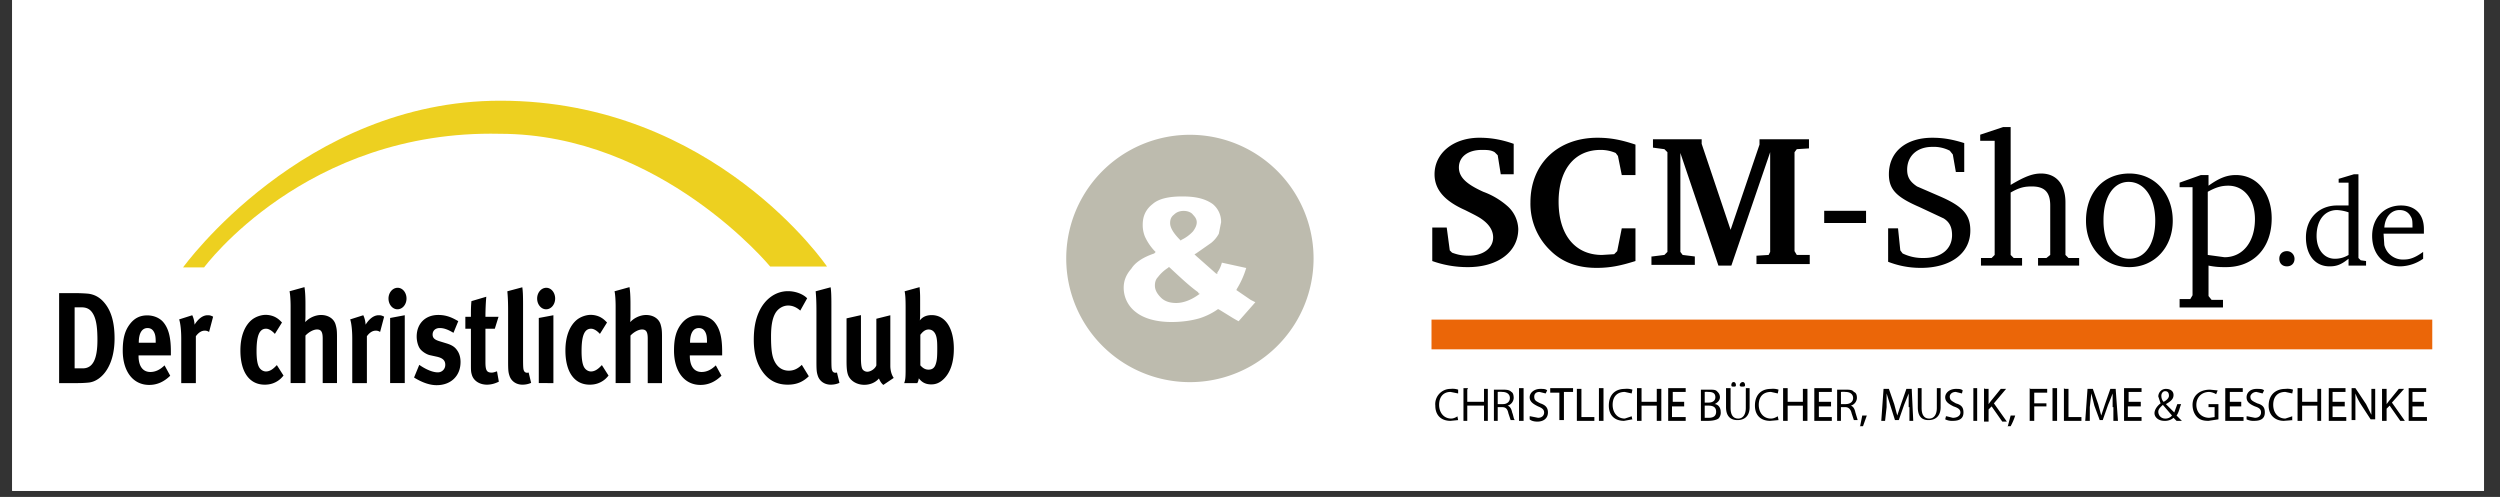
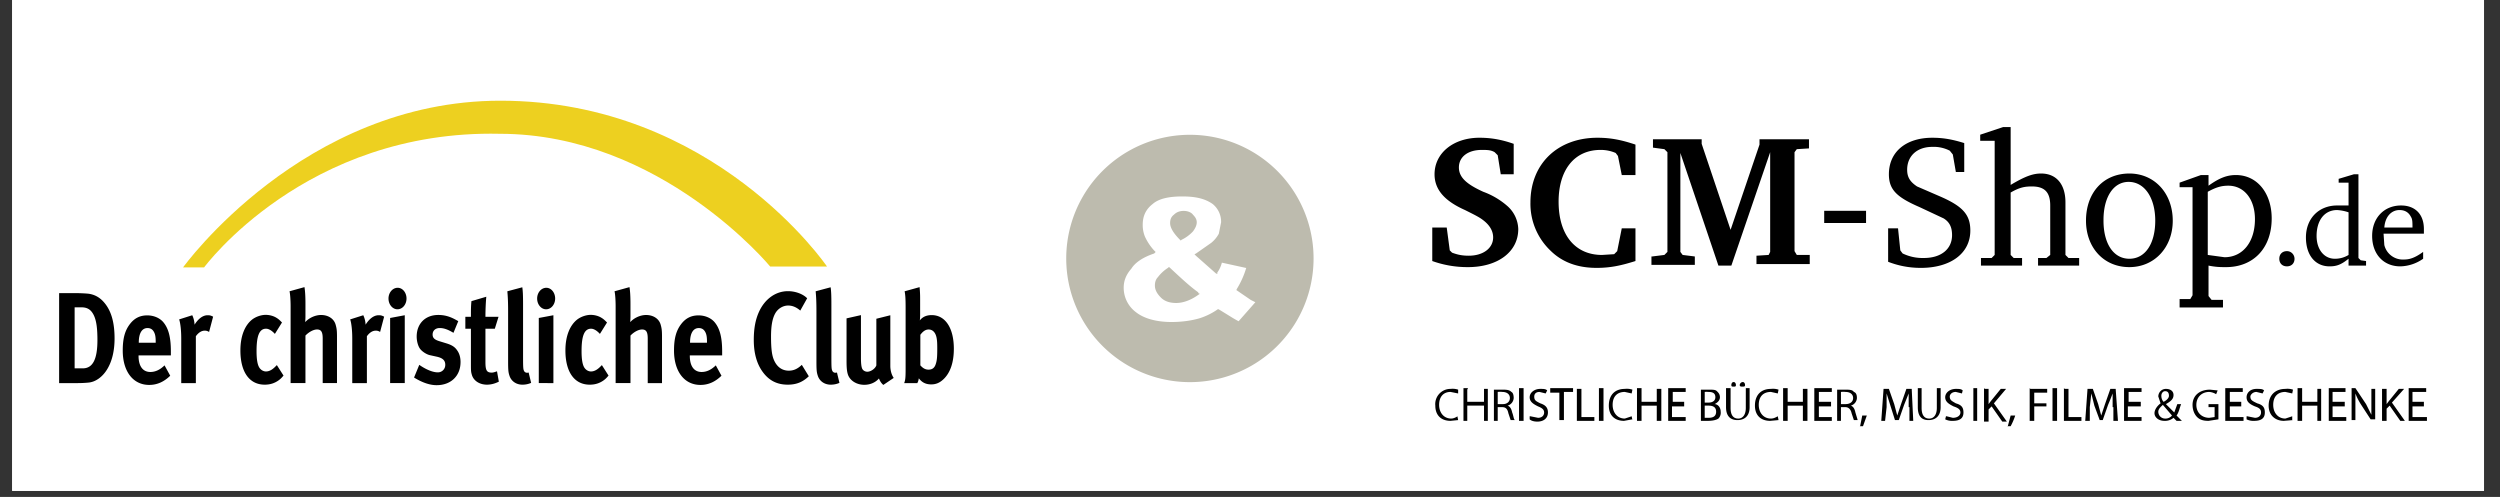
<svg xmlns="http://www.w3.org/2000/svg" version="1.0" viewBox="0 0 328.5 65.3">
  <rect x="0" y="0" width="328.5" height="65.3" fill="#333333" stroke="none" />
  <defs>
    <clipPath id="a">
      <path d="M1.6 0h324.8v64.5H1.6Zm0 0" />
    </clipPath>
    <clipPath id="b">
      <path d="M138.3 16.6h32.6v32.7h-32.6Zm0 0" />
    </clipPath>
  </defs>
  <g fill="#fff" clip-path="url(#a)">
    <path d="M1.6 0h324.8v64.5H1.6Zm0 0" />
    <path d="M1.6 0h324.8v64.5H1.6Zm0 0" />
  </g>
  <g clip-path="url(#b)" transform="translate(1.853 1.112)">
    <path fill="#bdbbae" d="M154.5 16.6a16.25 16.25 0 1 0 0 32.5 16.25 16.25 0 0 0 0-32.5zm6.4 24.5a17 17 0 0 1-1.2-.7l-1.3-.8-.2-.1a8.8 8.8 0 0 1-2.4 1.2c-1 .3-2.3.5-3.7.5-2.1 0-3.7-.5-4.7-1.3a4 4 0 0 1-1.6-3.2c0-.9.3-1.7 1-2.5.5-.8 1.5-1.5 3-2l.2-.2-.2-.2a7 7 0 0 1-1.2-1.8 4 4 0 0 1-.3-1.6c0-1.1.4-2 1.3-2.7.8-.7 2.1-1 3.9-1 1.8 0 3 .3 4 1a3 3 0 0 1 1.1 2.4l-.3 1.5a4 4 0 0 1-1 1.2l-2 1.4-.2.1.2.2 2.6 2.3.2.1v-.2c.3-.4.5-.9.6-1.3l3.2.7a11.5 11.5 0 0 1-1.2 2.7l-.1.2 1.9 1.3.6.3zm-7.7-10.7c-1-1-1.3-1.7-1.3-2.2 0-.4.1-.8.5-1.1.3-.3.7-.5 1.3-.5.5 0 1 .2 1.2.5.3.3.5.6.5 1s-.2.8-.5 1.2a5 5 0 0 1-1.5 1.1l-.1.1zm2.4 7 .2.1-.3.2c-1 .7-2 1-2.8 1-.8 0-1.5-.2-2-.7-.5-.5-.8-1-.8-1.6 0-.4.1-.8.4-1.1a5 5 0 0 1 1.3-1.2l.1-.1h.1c1.6 1.5 2.8 2.6 3.8 3.3zm0 0" />
  </g>
  <path d="M123.155 45.883c0 1.072-.045 1.53-.215 2.008-.157.459-.459.68-.933.68-.516 0-.816-.29-1.074-.563v-4.015c.243-.322.588-.698 1.09-.698.502 0 .905.358 1.046 1.106.07.375.086.698.086 1.482m2.18-.052c0-2.724-1.118-4.426-2.912-4.426-.674 0-1.19.222-1.563.7.029-.134.045-.51.045-.767V39.28c0-.595-.016-.952-.072-1.55l-1.965.546c.1.493.13 1.072.13 2.145v8.064c0 1.208-.044 1.463-.187 1.855h1.721c.13-.239.143-.322.202-.63.415.548.916.8 1.635.8.6 0 1.103-.203 1.605-.68.903-.852 1.36-2.23 1.36-3.999m-7.901 3.827c-.287-.408-.445-1.004-.445-1.58v-6.654l-1.836.46v6.124c-.144.427-.719.836-1.192.836-.285 0-.571-.172-.672-.409-.101-.238-.16-.647-.16-1.43v-5.599l-1.893.427v5.581c0 .884.044 1.344.16 1.736.243.834 1.133 1.413 2.164 1.413.775 0 1.462-.29 1.936-.834.13.358.329.648.574.85zm-7.13.649-.328-1.362c-.1.033-.144.033-.216.033a.422.422 0 0 1-.385-.237c-.116-.24-.13-.444-.13-1.942v-6.788c0-1.226-.029-1.787-.1-2.262l-1.966.526c.072.784.101 1.48.101 2.622v6.501c0 1.241.03 1.512.173 1.954.228.735.89 1.194 1.707 1.194.414 0 .817-.086 1.144-.24m-4.027-.867-.919-1.498c-.588.562-1.117.765-1.705.765-.863 0-1.522-.458-1.923-1.326-.302-.646-.415-1.548-.415-3.165 0-1.38.17-2.365.558-3.047.359-.63 1.02-1.021 1.693-1.021.56 0 1.09.22 1.59.663l.905-1.616c-.544-.562-1.534-.935-2.523-.935-1.606 0-3.042 1.02-3.817 2.739-.459 1.02-.674 2.194-.674 3.676 0 1.736.401 3.164 1.204 4.236.818 1.107 1.878 1.635 3.257 1.635 1.134.001 1.978-.342 2.769-1.106m-13.38-4.407h-2.224v-.035c0-1.207.418-1.89 1.148-1.89.388 0 .659.171.847.51.172.324.23.665.23 1.312zm1.994 1.667v-.53c0-1.819-.304-2.993-.975-3.81-.474-.577-1.276-.918-2.124-.918-.974 0-1.707.374-2.31 1.174-.643.852-.916 1.887-.916 3.455 0 2.74 1.361 4.508 3.468 4.508 1.034 0 1.922-.39 2.768-1.207l-.747-1.363c-.587.58-1.202.87-1.863.87-.99 0-1.55-.768-1.55-2.111V46.7h4.249zm-7.903 3.64v-6.09c0-.834-.043-1.123-.185-1.617-.23-.767-.976-1.242-1.909-1.242-.745 0-1.578.373-2.078.934 0-.1.027-.459.027-.73v-1.736c0-.836-.043-1.652-.129-2.13l-1.965.545c.088.359.144 1.176.144 1.991v10.074h1.95v-6.244c.432-.46 1.048-.801 1.521-.801.546 0 .747.322.747 1.19v5.856h1.877zm-7.027-.987-.875-1.378-.115.117c-.473.494-.875.718-1.32.718-.33 0-.658-.188-.86-.494-.243-.375-.373-1.055-.373-2.196 0-2.04.388-2.927 1.25-2.927.357 0 .773.255 1.161.682l.934-1.498c-.317-.322-.445-.441-.72-.612-.399-.254-.93-.392-1.419-.392-.616 0-1.332.254-1.82.645-.86.701-1.508 2.027-1.508 4.034 0 2.825 1.177 4.494 3.2 4.494.703 0 1.278-.188 1.793-.547.256-.185.384-.305.672-.646m-7.013-10.125c0-.78-.517-1.412-1.162-1.412-.66 0-1.204.63-1.204 1.412 0 .782.53 1.414 1.177 1.414.659 0 1.189-.632 1.189-1.414m-.23 11.112v-8.917l-1.92.36v8.557zm-2.925-.032-.33-1.362c-.101.033-.144.033-.216.033a.427.427 0 0 1-.387-.237c-.114-.24-.129-.444-.129-1.942v-6.788c0-1.226-.028-1.787-.1-2.262l-1.965.526c.071.784.1 1.48.1 2.622v6.501c0 1.241.03 1.512.173 1.954.23.735.89 1.194 1.706 1.194.418 0 .82-.086 1.148-.24m-4.245-.154-.242-1.362c-.346.12-.516.171-.688.171-.66 0-.832-.29-.832-1.393v-4.375h1.233l.487-1.566h-1.72c0-.884.043-1.838.112-2.635l-1.95.578c-.07.645-.07 1.206-.07 2.058h-.732v1.566h.732v4.73c0 .801.014.97.129 1.345.228.766 1.003 1.278 1.979 1.278.502-.001 1.003-.12 1.562-.395m-5.033-2.568c0-.579-.128-1.073-.4-1.48-.26-.392-.56-.715-1.463-.987l-.89-.273c-.674-.205-.917-.443-.917-.884 0-.513.372-.854.933-.854.543 0 1.075.189 1.806.63l.632-1.533c-.677-.39-1.45-.815-2.627-.815-1.705 0-2.838 1.14-2.838 2.841 0 .561.158 1.191.415 1.566.257.374.861.783 1.35.883l.86.189c.772.17 1.133.476 1.133 1.073a.969.969 0 0 1-.976.988c-.83 0-1.848-.563-2.439-.988l-.687 1.667c1.076.664 2.065 1.005 2.97 1.005 1.875 0 3.138-1.224 3.138-3.028m-7.098-8.357c0-.78-.517-1.412-1.162-1.412-.66 0-1.205.63-1.205 1.412 0 .782.53 1.414 1.177 1.414.659 0 1.19-.632 1.19-1.414m-.23 11.112v-8.917l-1.923.36v8.557zm-2.71-8.728c-.304-.155-.43-.189-.718-.189-.717 0-1.305.579-1.72 1.242a3.227 3.227 0 0 0-.302-1.242l-1.721.547c.16.492.272 1.379.272 2.551v5.82h1.922v-6.16c.358-.493.745-.733 1.176-.733.216 0 .372.053.56.17zm-6.195 8.728v-6.09c0-.834-.045-1.123-.188-1.617-.228-.767-.974-1.242-1.905-1.242-.749 0-1.578.373-2.08.934 0-.1.028-.459.028-.73v-1.736c0-.836-.042-1.652-.13-2.13l-1.963.545c.085.359.142 1.176.142 1.991v10.074h1.95v-6.244c.432-.46 1.047-.801 1.521-.801.545 0 .746.322.746 1.19v5.856h1.879zm-7.026-.987-.877-1.378-.116.117c-.47.494-.873.718-1.317.718-.33 0-.66-.188-.861-.494-.244-.375-.373-1.055-.373-2.196 0-2.04.387-2.927 1.249-2.927.358 0 .773.255 1.16.682l.933-1.498c-.315-.322-.444-.441-.717-.612-.401-.254-.932-.392-1.42-.392-.617 0-1.334.254-1.822.645-.86.7-1.505 2.027-1.505 4.034 0 2.825 1.175 4.494 3.198 4.494.702 0 1.276-.188 1.792-.547.258-.185.387-.305.676-.646m-9.251-7.741c-.302-.155-.43-.189-.72-.189-.716 0-1.303.579-1.72 1.242a3.16 3.16 0 0 0-.302-1.242l-1.72.547c.159.492.273 1.379.273 2.551v5.82h1.92v-6.16c.36-.493.747-.733 1.178-.733.214 0 .37.053.56.17zm-7.545 3.42h-2.222v-.034c0-1.207.416-1.89 1.147-1.89.388 0 .66.171.846.51.173.324.23.665.23 1.312zm1.994 1.668v-.53c0-1.819-.3-2.993-.975-3.81-.471-.577-1.275-.918-2.122-.918-.976 0-1.708.374-2.31 1.174-.644.852-.917 1.887-.917 3.455 0 2.74 1.362 4.508 3.47 4.508 1.034 0 1.922-.39 2.769-1.207l-.747-1.363c-.589.58-1.204.87-1.865.87-.99 0-1.55-.768-1.55-2.111V46.7h4.247zm-9.65-2.01c0 2.503-.604 3.712-1.924 3.712H9.806v-8.017h.916c.79 0 1.248.341 1.577.987.403.785.503 1.94.503 3.319m2.252-.22c0-2.127-.445-3.643-1.362-4.714-.602-.715-1.334-1.09-2.18-1.174a23.74 23.74 0 0 0-1.736-.068H7.769V50.34h2.423c.588 0 1.06-.033 1.435-.068.932-.085 1.82-.732 2.423-1.7.675-1.073 1.004-2.486 1.004-4.103" style="stroke-width:.835" />
  <path fill="#edd020" d="M26.82 35.135h-2.764S39.818 13.232 65.74 13.232c28.139 0 42.932 21.794 42.932 21.794h-7.466S86.827 17.58 65.672 17.58C40.163 17.007 26.82 35.135 26.82 35.135" style="stroke-width:.835" />
  <g fill="none" fill-rule="evenodd">
    <path fill="#000" d="M248 30h1.4l.3 2.9.3.4a6 6 0 0 0 2.8.6c2.3 0 3.7-1.2 3.7-3 0-1-.3-1.7-1.1-2.2l-3.2-1.5c-3-1.3-4-2.3-4-4.3 0-3 2.3-4.8 5.7-4.8 1.4 0 2.6.2 4.2.7v3.8H257l-.4-2.3-.4-.5a4.6 4.6 0 0 0-2.3-.5c-2 0-3.3 1.2-3.3 3 0 1 .4 1.6 1.3 2.2l3 1.3c3 1.3 4 2.4 4 4.5 0 3-2.6 4.9-6.5 4.9-1.6 0-3-.3-4.3-.8V30Zm16.2-13.2v7.5c2-1.2 3-1.5 4-1.5 2 0 3.2 1.4 3.2 3.8v6.9l.4.4h1.4v1h-5.4v-1h1.1l.5-.4V27c0-1.7-.7-2.5-2.4-2.5-.9 0-1.6.1-2.8.8v8.2l.4.4h1.1v1h-5.4v-1h1.4l.4-.4v-15h-1.9v-.8l3-1h1ZM285.5 29c0 3.5-2.4 6.1-5.7 6.1-3.4 0-5.7-2.6-5.7-6.1 0-3.7 2.3-6.2 5.7-6.2 3.3 0 5.7 2.6 5.7 6.2Zm-9.1 0c0 3 1.3 5 3.4 5s3.4-2 3.4-5-1.4-5.1-3.5-5.1c-2 0-3.3 2-3.3 5Zm10 10.3h1.4l.3-.5V24.6h-1.7V24l2.8-1h1v1.4c1.4-1 2.4-1.4 3.6-1.4 2.8 0 4.7 2.4 4.7 5.7 0 3.9-2.4 6.4-6 6.4-.7 0-1.3 0-2.3-.2v4l.4.5h1.5v1h-5.7v-1Zm3.7-5.8 2.2.3c2.4 0 4-2 4-5 0-2.6-1.4-4.4-3.5-4.4-.9 0-1.6.2-2.7.8v8.3Zm11.4.5c0 .6-.4 1-1 1s-1-.4-1-1 .4-1 1-1 1 .5 1 1Zm5.8-10v-.5l2-.6h.6v11l.3.3.7.1v.6h-2.3V34c-1 .8-1.6 1-2.5 1-1.9 0-3.1-1.5-3.1-3.8 0-2.5 1.7-4.2 4.1-4.2h1.5v-3h-1.3Zm1.3 3.9a5.7 5.7 0 0 0-1.5-.3c-1.7 0-2.7 1.4-2.7 3.4 0 1.8 1 3 2.4 3a3.4 3.4 0 0 0 1.8-.5v-5.6Zm9.8 6.1a5.4 5.4 0 0 1-3 1c-2.2 0-3.7-1.6-3.7-4s1.6-4 3.8-4c1.8 0 3 1.1 3 3.1v.6h-5.3l.1 1.5a2.5 2.5 0 0 0 2.6 1.9c.7 0 1.4-.2 2.5-1v1Zm-1.4-4c0-.8 0-1.2-.2-1.5-.3-.6-.8-.9-1.5-.9-1.1 0-1.9.9-2 2.3h3.7Zm-128.8-.1h1.9l.4 3 .3.3c.8.3 1.4.4 2.2.4 1.9 0 3.2-1 3.2-2.4 0-.8-.4-1.5-1.1-2.1-.6-.5-1-.7-2.6-1.5-2.7-1.2-4-2.7-4-4.7 0-2.8 2.5-4.8 5.9-4.8 1.4 0 2.8.2 4.5.8v4h-1.7l-.4-2.5-.4-.4c-.5-.3-1-.3-1.7-.3-1.8 0-3 .9-3 2.3 0 1.3 1 2.2 3.2 3.2a10 10 0 0 1 3.2 1.9 4.2 4.2 0 0 1 1.4 3c0 3-2.7 5-6.6 5a13.7 13.7 0 0 1-4.7-.8V30Zm26.7 4.4c-1.9.6-3.3.9-5.1.9-2.6 0-4.6-.8-6.1-2.3a8.5 8.5 0 0 1-2.6-6.3c0-5.1 3.6-8.5 8.8-8.5 1.8 0 3.2.3 5 .9v4h-1.8l-.5-2.5-.3-.4a4.9 4.9 0 0 0-2-.4c-3.4 0-5.5 2.6-5.5 6.8 0 4.4 2.2 7 5.7 7l1.6-.1.4-.4.6-3h1.8v4.3Zm2.2-.6 1.6-.2.4-.4V20l-.4-.4-1.5-.2v-1.1h6.4v.6l3.8 11.3 3.8-11.2v-.7h6.5v1.2l-1.6.1-.3.4v13l.3.5h1.7v1.2h-7v-1.1l1.6-.1.2-.4V20l-5.1 14.9h-1.7l-5-14.8v13l.3.4 1.6.2v1.1H217v-1.1Zm28.1-4.4h-5.5v-1.6h5.5v1.6Zm-53.6 25.9-1 .1c-1.2 0-2-.7-2-2a2 2 0 0 1 2-2.2 2.3 2.3 0 0 1 1 .1v.5l-1-.2c-.9 0-1.5.6-1.5 1.7 0 1 .6 1.8 1.6 1.8.3 0 .7-.2.8-.3l.1.5Zm1.2-4v1.6h2.2v-1.7h.5v4.2h-.5v-2h-2.2v2h-.5V51h.6Zm3.5 0h1c.6 0 1 0 1.3.3.2.1.3.4.3.8a1.1 1.1 0 0 1-.8 1c.3.1.5.4.6.9.2.5.2 1 .4 1h-.6l-.3-.9c-.1-.5-.3-.8-.8-.8h-.6v1.8h-.5v-4.1Zm.6 1.9h.6c.5 0 .9-.3.9-.8s-.4-.8-1-.8a2.3 2.3 0 0 0-.6 0v1.6Zm3.3-2v4.2h-.6V51h.6Zm.9 3.6 1 .2c.5 0 .8-.3.8-.7s-.3-.6-.8-.8c-.6-.3-1.1-.6-1.1-1.2s.6-1.1 1.4-1.1c.4 0 .7 0 .9.2l-.2.4-.8-.2c-.6 0-.7.4-.7.6 0 .5.2.6.8.9.6.2 1 .5 1 1.2s-.5 1.2-1.4 1.2c-.4 0-.8-.1-1-.3v-.4Zm3.8-3.1h-1.2V51h3v.5h-1.2v3.7h-.6v-3.7Zm2.3-.5h.6v3.7h1.7v.5h-2.3V51Zm3.5 0v4.2h-.6V51h.6Zm3.8 4-1.1.2c-1.2 0-2-.7-2-2 0-1.4.8-2.2 2.1-2.2a2.3 2.3 0 0 1 1 .1l-.1.5-.9-.2c-1 0-1.6.6-1.6 1.7 0 1 .6 1.8 1.6 1.8l.9-.3.1.5Zm1.2-4v1.7h2v-1.7h.6v4.2h-.6v-2h-2v2h-.6V51h.6Zm5.6 2.3h-1.6v1.4h1.8v.5h-2.3V51h2.3v.5h-1.7v1.3h1.5v.5Zm2.2-2.2h1c.6 0 .9 0 1.1.2.2.2.4.4.4.8s-.3.7-.7.9c.4 0 .8.4.8 1a1.1 1.1 0 0 1-.3.9c-.3.2-.8.3-1.4.3h-.9v-4.1Zm.5 1.7h.5c.6 0 .9-.3.9-.7 0-.5-.3-.7-.9-.7a2.3 2.3 0 0 0-.5 0V53Zm0 2h.5c.6 0 1-.2 1-.8 0-.6-.4-.8-1-.8h-.5v1.6Zm3.4-3.8v2.5c0 1 .4 1.4 1 1.4s1-.5 1-1.4V51h.5v2.5c0 1.2-.7 1.7-1.6 1.7-.8 0-1.5-.4-1.5-1.7V51h.6Zm.1-.5c0-.2.1-.4.3-.4s.3.2.3.4-.1.2-.3.2-.3 0-.3-.2Zm1.1 0c0-.2.2-.4.4-.4s.3.2.3.4-.1.2-.4.2c-.1 0-.3 0-.3-.2Zm5.1 4.6-1.1.1c-1.2 0-2-.7-2-2 0-1.4.8-2.2 2.1-2.2a2.3 2.3 0 0 1 1 .1l-.1.5-.9-.2c-1 0-1.6.6-1.6 1.7 0 1 .6 1.8 1.6 1.8.4 0 .7-.2.9-.3l.1.5Zm1.2-4v1.6h2v-1.7h.6v4.2h-.6v-2h-2v2h-.6V51h.6Zm5.7 2.2H239v1.4h1.7v.5h-2.3V51h2.3v.5H239v1.3h1.6v.5Zm.8-2.2h1c.6 0 1 0 1.2.3.3.1.4.4.4.8a1.1 1.1 0 0 1-.8 1c.3.1.5.4.6.9l.3 1h-.5l-.3-.9c-.1-.5-.4-.8-.8-.8h-.6v1.8h-.5v-4.1Zm.6 1.9h.5c.6 0 1-.3 1-.8s-.4-.8-1-.8a2.3 2.3 0 0 0-.6 0v1.6Zm2.4 3 .3-1.5h.6l-.5 1.4h-.4Zm6.4-2.6v-1.8l-.6 1.5-.7 2h-.5l-.6-1.9-.5-1.6v1.8l-.2 1.8h-.5l.3-4.2h.7l.7 2 .4 1.5.5-1.5.7-2h.7l.2 4.2h-.5v-1.8Zm5 1.2.8.2c.6 0 1-.3 1-.7s-.3-.6-.9-.8c-.6-.3-1.1-.6-1.1-1.2s.6-1.1 1.4-1.1c.4 0 .7 0 .9.2l-.1.4-.8-.2c-.6 0-.8.4-.8.6 0 .5.3.6.8.9.7.2 1 .5 1 1.2s-.4 1.1-1.4 1.1a2 2 0 0 1-1-.2l.1-.4Zm-3.3-3.6v2.5c0 1 .4 1.4 1 1.4s1-.5 1-1.4V51h.5v2.5c0 1.2-.7 1.7-1.6 1.7-.8 0-1.4-.4-1.4-1.7V51h.5Zm7.3 0v4.2h-.5V51h.5Zm1 0h.5v2l.3-.4 1.3-1.6h.7L262 53l1.7 2.4h-.6l-1.4-2-.4.4v1.6h-.6V51Zm3 5 .4-1.5h.6a8 8 0 0 1-.6 1.4h-.4Zm3-5h2.2v.5h-1.7V53h1.6v.4h-1.6v1.9h-.6V51Zm3.5 0v4.2h-.6V51h.6Zm1 0h.5v3.7h1.7v.5h-2.3V51Zm6.3 2.4v-1.8a32 32 0 0 1-.6 1.5l-.7 2h-.4l-.7-1.9-.4-1.6-.2 1.8v1.8h-.6l.3-4.2h.7l.7 2 .4 1.5.5-1.5.7-2h.7l.3 4.2h-.6v-1.8Zm3.7-.1h-1.7v1.4h1.8v.5h-2.3V51h2.3v.5h-1.7v1.3h1.6v.5Zm4.7 1.9-.4-.4a1.7 1.7 0 0 1-1.2.4c-.8 0-1.3-.5-1.3-1s.4-1 .8-1.3l-.3-.9c0-.5.4-1 1-1s1 .3 1 .8-.3.8-1 1.2l1.1 1.1.4-1.1h.5c-.2.5-.3 1.1-.6 1.5l.7.7h-.7Zm-.6-.7-1.2-1.4c-.2.2-.6.5-.6.9 0 .5.4.9.9.9a1.1 1.1 0 0 0 .9-.4ZM284 52c0 .3.1.6.3.8.4-.2.7-.5.7-.8 0-.3-.1-.6-.5-.6-.3 0-.5.3-.5.6Zm7.5 3.1-1.3.2c-.6 0-1.1-.1-1.5-.5-.4-.4-.6-1-.6-1.6 0-1.2.9-2 2.3-2l1 .1-.2.5a2 2 0 0 0-.9-.3c-1 0-1.7.7-1.7 1.7s.7 1.7 1.7 1.7l.7-.1v-1.3h-.8v-.4h1.3v2Zm3-1.7H293v1.4h1.8v.5h-2.4V51h2.3v.5H293v1.3h1.5v.5Zm.8 1.3 1 .2c.5 0 .8-.3.8-.7s-.2-.6-.8-.8c-.7-.3-1.1-.6-1.1-1.2s.5-1.1 1.3-1.1c.5 0 .8 0 1 .2l-.2.4-.8-.2c-.5 0-.8.4-.8.6 0 .5.3.6.9.9.7.2 1 .5 1 1.2s-.4 1.1-1.4 1.1a2 2 0 0 1-1-.2v-.4Zm6 .5-1.2.1c-1.1 0-2-.7-2-2 0-1.4.9-2.2 2.2-2.2a2.3 2.3 0 0 1 1 .1l-.1.5-.9-.2c-1 0-1.6.6-1.6 1.7 0 1 .6 1.8 1.6 1.8l.9-.3v.5Zm1.2-4v1.6h2v-1.7h.5v4.2h-.5v-2h-2v2h-.6V51h.6Zm5.6 2.2h-1.6v1.4h1.8v.5H306V51h2.2v.5h-1.7v1.3h1.6v.5Zm.9 1.9V51h.5l1.4 2.1.7 1.4v-3.4h.5v4h-.6l-1.3-2a8 8 0 0 1-.7-1.4v3.5h-.5Zm4-4.2h.6v2l.3-.4 1.3-1.6h.7l-1.6 1.8 1.7 2.4h-.6l-1.4-2-.4.4v1.6h-.6V51Zm5.5 2.3H317v1.4h1.9v.5h-2.4V51h2.3v.5H317v1.3h1.5v.5Z" />
-     <path fill="#EB6608" d="M188.1 42h131.5v3.9H188.1z" />
  </g>
</svg>